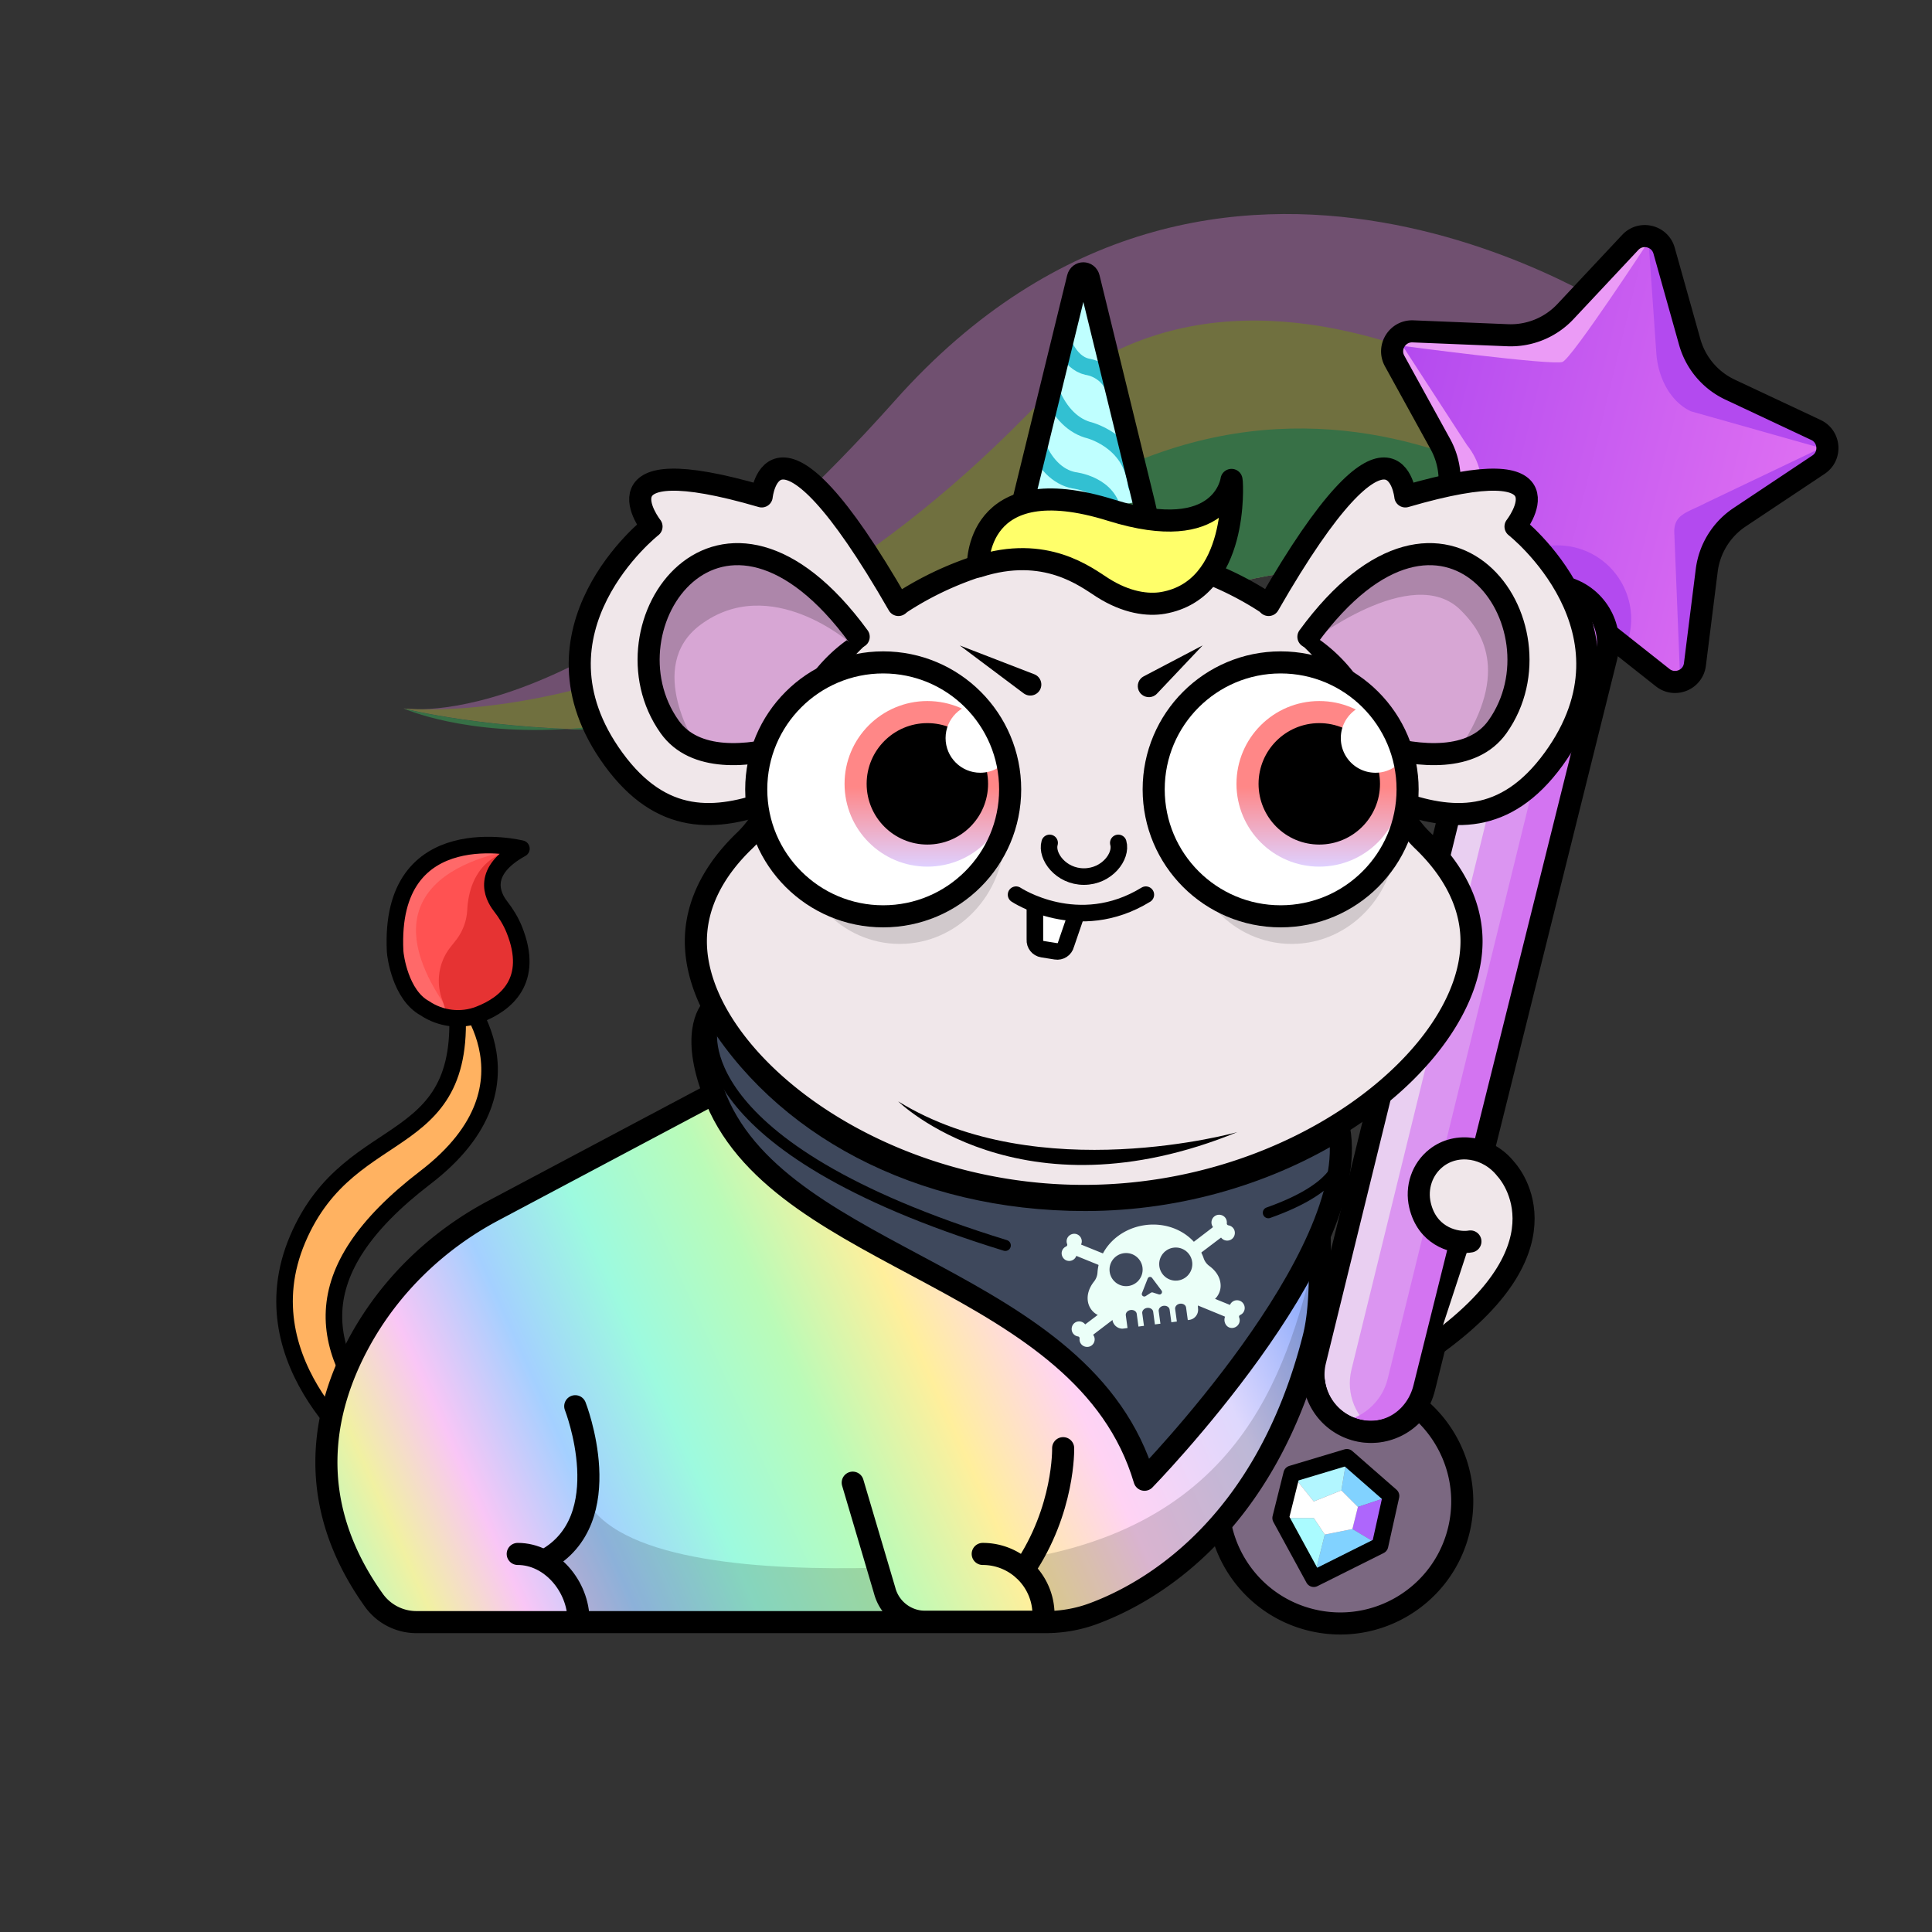
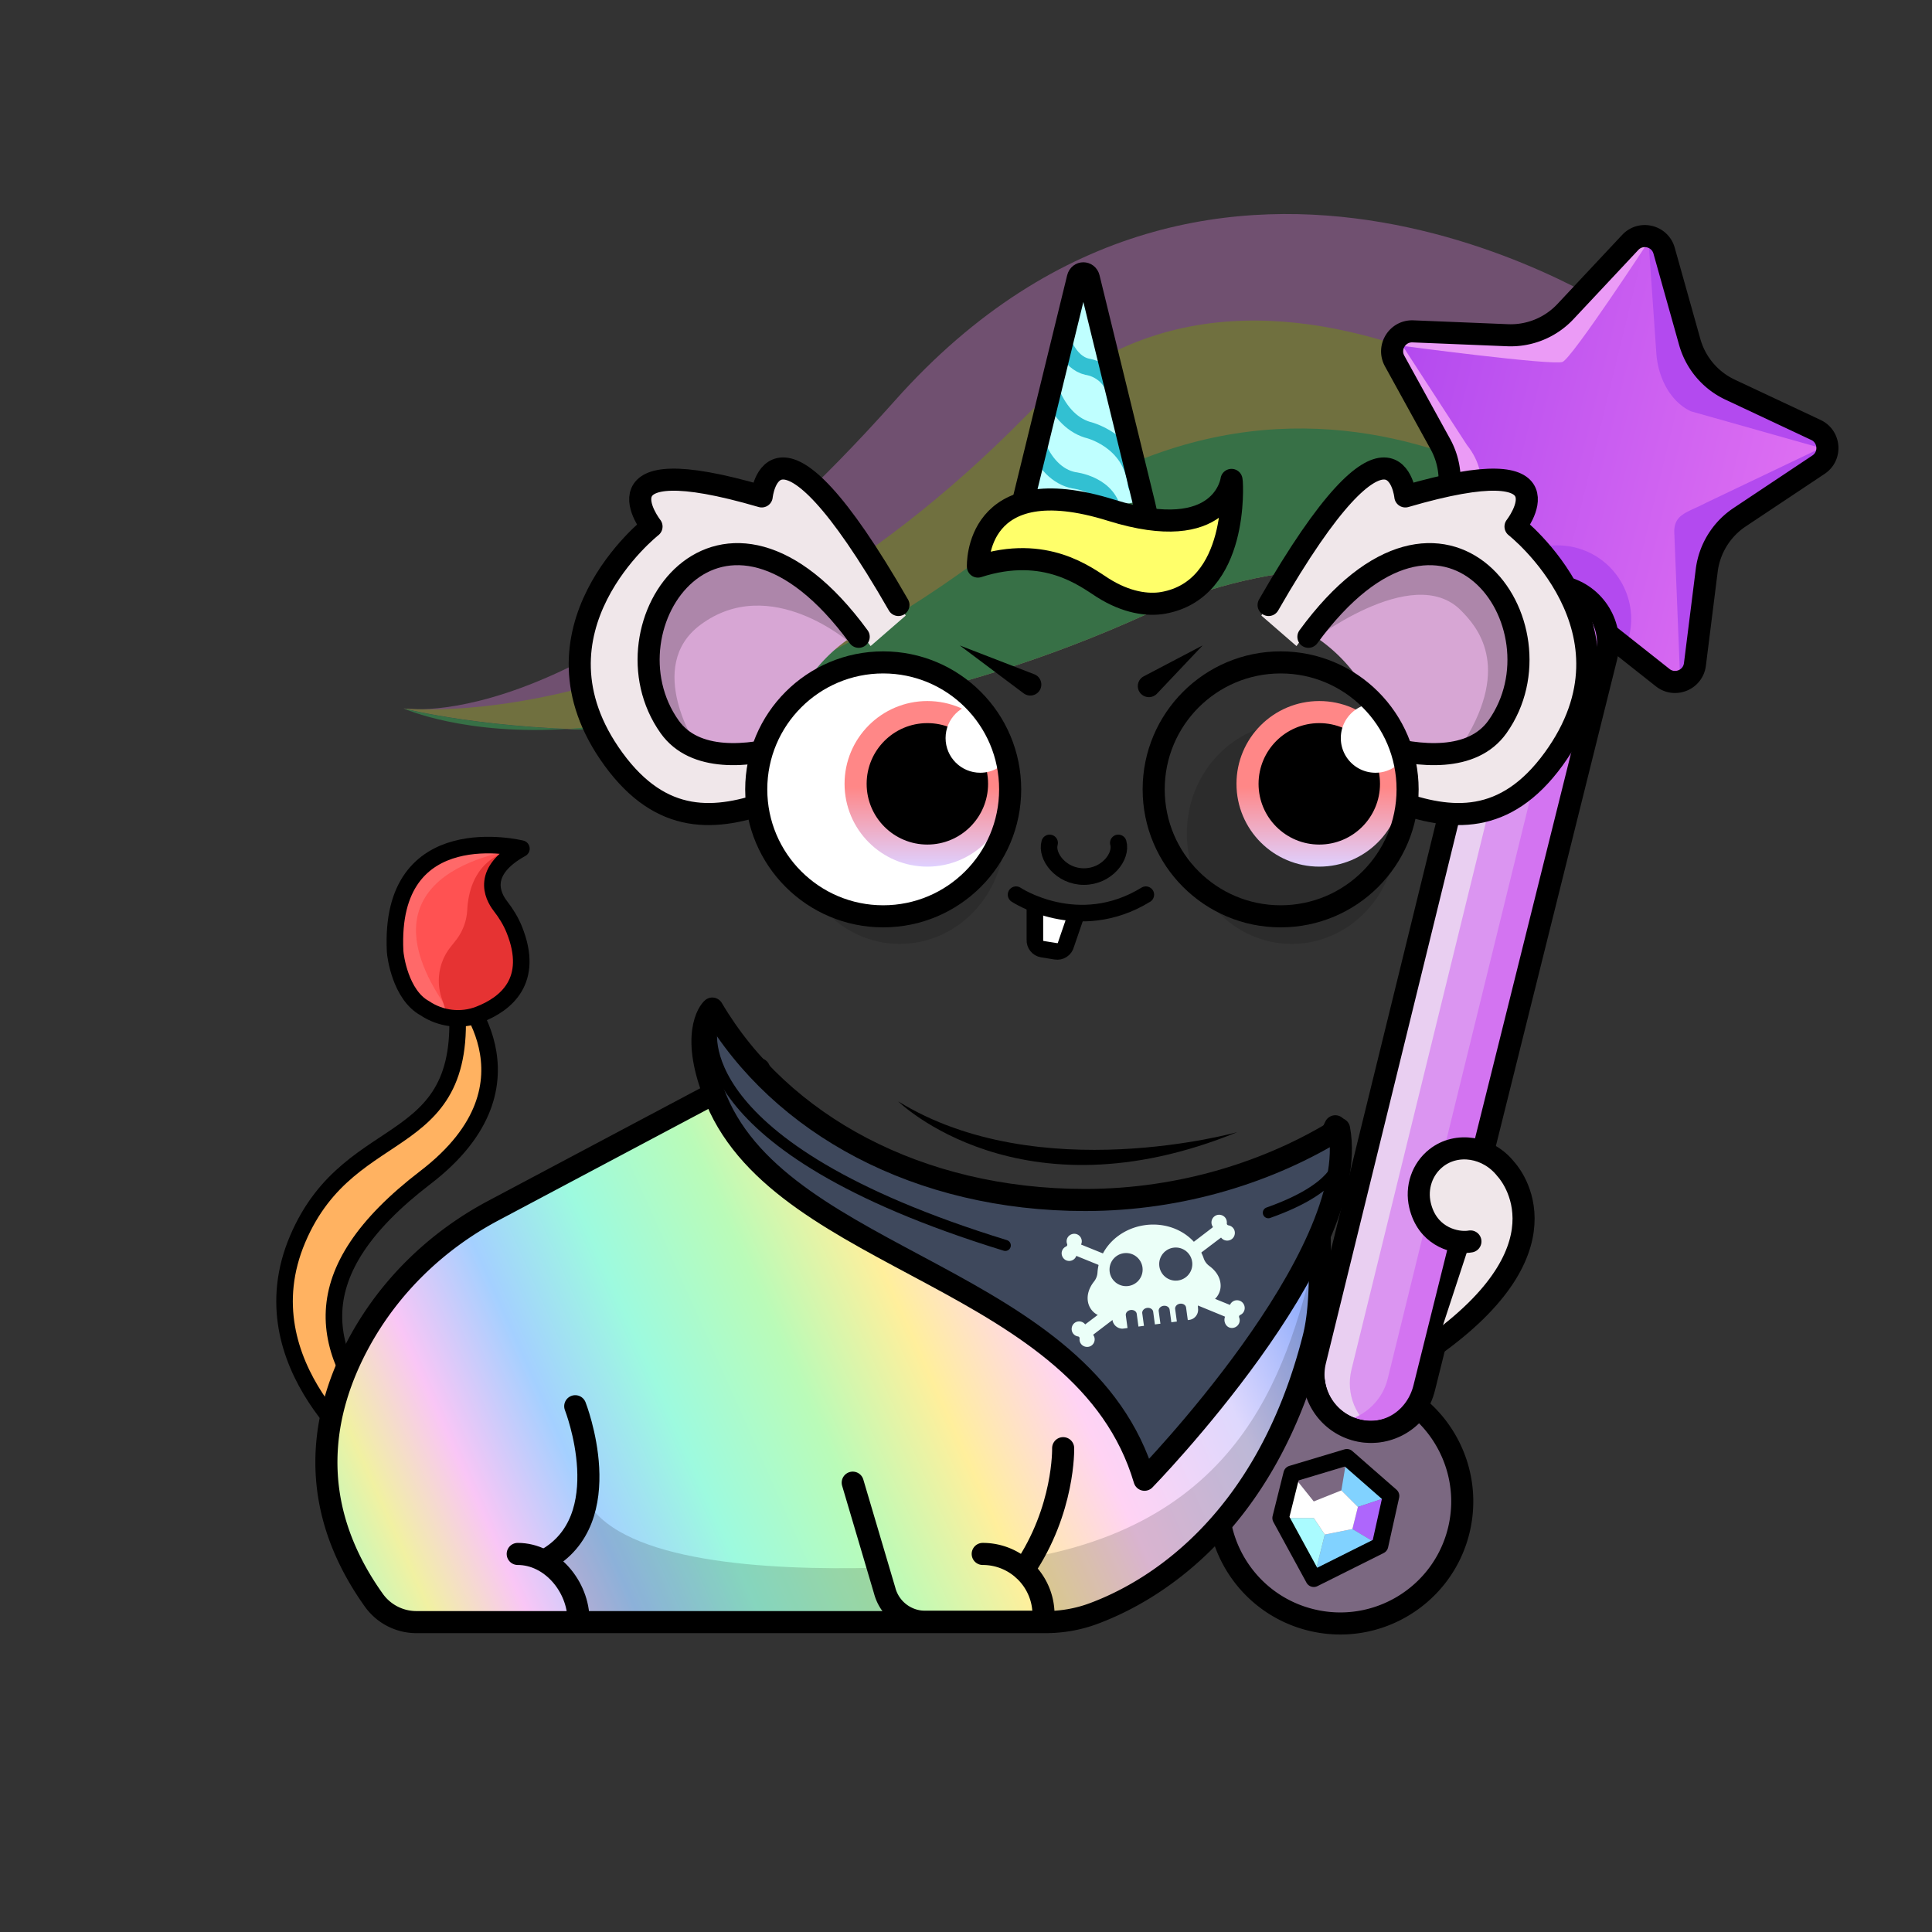
<svg xmlns="http://www.w3.org/2000/svg" version="1.1" viewBox="0 0 350 350">
  <rect x="0" y="0" width="350" height="350" fill="#333333" stroke="none" />
  <path fill="#ffb261" stroke="#000000" stroke-width="3" stroke-linecap="round" stroke-linejoin="round" stroke-miterlimit="10" d="M67.73 264.7s-23.58-17.24-13.81-40.22 32.56-14.36 28.51-45.83c0 0 17.18 17.39-5.37 34.67s-19.48 31.64-6.23 46.38l-3.1 5z" />
  <path fill="#ff5252" d="M94.46 153.74s-24.11-6.01-22.88 18.61c.04.86.2 1.71.46 2.54l.6 1.95c.73 2.37 2.25 4.42 4.31 5.8 2.91 1.96 6.6 2.4 9.87 1.13 4.79-1.86 10.11-6.06 6.35-15.38-.62-1.53-1.49-2.94-2.5-4.24-1.51-1.94-3.59-6.32 3.79-10.41z" />
  <path fill="#ff6969" d="M71.58 172.34c-1.23-24.62 22.88-18.61 22.88-18.61-.41.23-32.46 3.27-12.63 30.1-8.83.17-10.2-10.63-10.25-11.49z" />
  <path fill="#e63333" d="M90.67 164.14c1.01 1.3 10.33 18.86-9.49 20.18L80 180.78a9.83 9.83 0 0 1 1.61-9.2l.94-1.19a9.71 9.71 0 0 0 2.09-5.48c.61-11.09 9.82-11.17 9.82-11.17-7.38 4.09-5.3 8.47-3.79 10.4z" />
  <path fill="none" stroke="#000000" stroke-width="3" stroke-linecap="round" stroke-linejoin="round" stroke-miterlimit="10" d="M94.46 153.74s-24.11-6.01-22.88 18.61c.04.86.97 7.88 5.36 10.29 2.91 1.96 6.6 2.4 9.87 1.13 4.79-1.86 10.11-6.06 6.35-15.38-.62-1.53-1.49-2.94-2.5-4.24-1.5-1.94-3.58-6.32 3.8-10.41z" />
  <g opacity="0.3">
    <path fill="#ff93ff" d="M294.67 57.37s-73.95-50.61-132.5 15.15c-54.99 61.76-89.05 55.82-89.05 55.82s61.78 16.16 134.83-17.18c47.57-21.72 87.17 6.6 87.17 6.6" />
    <path fill="#ffff5a" d="M300.88 89.2s-69.84-59.76-115.2-13.68c-58.01 58.93-112.56 52.82-112.56 52.82s61.78 16.16 134.83-17.18c47.57-21.72 87.17 6.6 87.17 6.6" />
    <path fill="#3fff73" d="M297.4 103.36s-53.76-53.76-114.96-5.88c-65.13 50.95-109.32 30.86-109.32 30.86s61.78 16.16 134.83-17.18c47.57-21.72 87.17 6.6 87.17 6.6" />
  </g>
  <path fill="#eb9bf6" d="m301.47 45.42 4.64 16.53c1.07 3.81 3.74 6.96 7.32 8.64l15.54 7.3c2.55 1.2 2.82 4.73.47 6.29l-14.29 9.52a13.639 13.639 0 0 0-5.96 9.63l-2.14 17.04c-.35 2.8-3.63 4.14-5.84 2.39l-13.47-10.65c-3.1-2.45-7.11-3.43-11-2.69l-16.86 3.23c-2.77.53-5.06-2.17-4.08-4.82l5.97-16.1c1.37-3.71 1.07-7.83-.84-11.29l-8.28-15.04c-1.36-2.47.5-5.48 3.32-5.37l17.15.7a13.6 13.6 0 0 0 10.48-4.29l11.74-12.53c1.93-2.05 5.37-1.21 6.13 1.51z" />
  <linearGradient id="A1" gradientUnits="userSpaceOnUse" x1="232" y1="215" x2="310" y2="215" gradientTransform="matrix(0.971 0.237 -0.237 0.971 77.256 -193.556)">
    <stop offset="0" style="stop-color:#b34aef" />
    <stop offset="1" style="stop-color:#de6ff2" />
  </linearGradient>
  <path fill="url(#A1)" d="M308.63 68.82c.69.43 20.02 10.07 20.02 10.07 2.44 1.14 1.15 3.96-1.1 5.46 0 0-18.35 10.93-18.02 13.94l-3.35 20.6c-.34 2.67-3.46 3.95-5.57 2.28L287.1 110.4c-.71-1.09-7.83-2.83-8.96-2.19l-16.96 3.31c-2.64.51-4.32 1.33-3.39-1.19l8.28-15.53c1.92-2.65 2.73-5.97 2.08-9.18-.01-.04-.01-.07-.02-.11-.38-1.79-1.22-3.45-2.37-4.88L254.1 62.66s26.94 3.58 28.95 2.91c1.67-.56 15.61-21.84 15.61-21.84 1.84-1.98 7.66 23.67 9.97 25.09z" />
  <path fill="#b34aef" d="m294.29 118.71.83-3.4c1.75-7.16-2.63-14.38-9.79-16.13-7.16-1.75-14.38 2.63-16.13 9.79l-.76 3.1 5.79-1.11c5.24-1.01 10.67.32 14.86 3.63l5.2 4.12z" />
  <path fill="#b34aef" d="m328.96 77.88-15.54-7.3a13.602 13.602 0 0 1-7.32-8.64l-4.64-16.53c-.76-2.72-3.08-2.64-2.81-1.7l1.42 20.42c.37 4.59 2.68 8.7 6.25 10.38l23.55 6.65-20.79 9.92c-3.25 1.73-5.85 2.01-5.77 5.34l1.08 26.98c.86.16 2.3-.25 2.65-3.05l2.14-17.04c.49-3.92 2.67-7.44 5.96-9.63l14.29-9.52c2.35-1.55 2.09-5.08-.47-6.28z" />
  <path fill="none" stroke="#000000" stroke-width="4" stroke-linecap="round" stroke-linejoin="round" stroke-miterlimit="10" d="m301.47 45.42 4.64 16.53c1.07 3.81 3.74 6.96 7.32 8.64l15.54 7.3c2.55 1.2 2.82 4.73.47 6.29l-14.29 9.52a13.639 13.639 0 0 0-5.96 9.63l-2.14 17.04c-.35 2.8-3.63 4.14-5.84 2.39l-13.47-10.65c-3.1-2.45-7.11-3.43-11-2.69l-16.86 3.23c-2.77.53-5.06-2.17-4.08-4.82l5.97-16.1c1.37-3.71 1.07-7.83-.84-11.29l-8.28-15.04c-1.36-2.47.5-5.48 3.32-5.37l17.15.7a13.6 13.6 0 0 0 10.48-4.29l11.74-12.53c1.93-2.05 5.37-1.21 6.13 1.51z" />
  <path fill="#db95f1" d="M245.89 259.11c-5.59-1.37-9.01-7.01-7.64-12.59l32.54-132.49c1.37-5.59 7.01-9.01 12.59-7.64 5.59 1.37 9.01 7.01 7.64 12.59l-32.54 132.49c-1.36 5.58-7 9.01-12.59 7.64z" />
  <path fill="#e9cff1" d="m244.83 248.12 32.54-132.49c1.08-4.44 4.86-7.5 9.17-7.89-.95-.61-2-1.08-3.15-1.36-5.59-1.37-11.23 2.06-12.59 7.64l-32.54 132.49c-1.37 5.59 2.06 11.23 7.64 12.59 1.15.28 2.31.35 3.43.25-3.65-2.33-5.59-6.79-4.5-11.23z" />
  <path fill="#d374f1" d="M283.39 106.38c-1.25-.31-2.5-.36-3.7-.22 3.49 2.38 5.32 6.74 4.26 11.08l-32.54 132.49c-1.06 4.34-4.7 7.36-8.89 7.86 1 .68 2.13 1.21 3.38 1.52 5.59 1.37 11.23-2.06 12.59-7.64l32.54-132.49c1.37-5.59-2.05-11.23-7.64-12.6z" />
  <path fill="none" stroke="#000000" stroke-width="4" stroke-linecap="round" stroke-linejoin="round" stroke-miterlimit="10" d="M245.89 259.11c-5.59-1.37-9.01-7.01-7.64-12.59l32.54-132.49c1.37-5.59 7.01-9.01 12.59-7.64 5.59 1.37 9.01 7.01 7.64 12.59l-32.99 132.37c-1.35 5.58-6.55 9.13-12.14 7.76z" />
  <path opacity="0.41" fill="#e3b5f1" d="M256.9 254.97a10.408 10.408 0 0 1-11 4.13c-4.28-1.05-7.29-4.6-7.85-8.71-7.98 1.76-14.67 7.88-16.74 16.35-2.9 11.86 4.36 23.83 16.23 26.73 11.86 2.9 23.83-4.36 26.73-16.23 2.06-8.49-1.07-17.03-7.37-22.27z" />
  <polygon fill="#81d2ff" points="244,264 243,270 246,273 252,271" />
  <polygon fill="#ae66fc" points="245,277 250,280 252,271 246,273" />
  <polygon fill="#81d2ff" points="245,277 240,278 238,286 250,280" />
  <polygon fill="#aafbff" points="240,278 238,275 232,275 238,286" />
-   <polygon fill="#b2f6ff" points="238,272 243,270 244,264 234,267" />
  <polygon fill="#FFFFFF" points="243,270 238,272 234,267 232,275 238,275 240,278 245,277 246,273" />
  <polygon fill="none" stroke="#000000" stroke-width="3" stroke-linecap="round" stroke-linejoin="round" stroke-miterlimit="10" points="250,280 252,271 244,264 234,267 232,275 238,286" />
  <path fill="none" stroke="#000000" stroke-width="4" stroke-linecap="round" stroke-linejoin="round" stroke-miterlimit="10" d="M256.9 254.97a10.408 10.408 0 0 1-11 4.13c-4.28-1.05-7.29-4.6-7.85-8.71-7.98 1.76-14.67 7.88-16.74 16.35-2.9 11.86 4.36 23.83 16.23 26.73 11.86 2.9 23.83-4.36 26.73-16.23 2.06-8.49-1.07-17.03-7.37-22.27z" />
  <linearGradient id="A2" gradientUnits="userSpaceOnUse" x1="61" y1="-678" x2="231" y2="-602" gradientTransform="matrix(1 0 0 -1 0 -388)">
    <stop offset="0" style="stop-color:#b0fbc6" />
    <stop offset="0.079" style="stop-color:#f1f1a2" />
    <stop offset="0.165" style="stop-color:#f9c6f6" />
    <stop offset="0.263" style="stop-color:#a4d0ff" />
    <stop offset="0.37" style="stop-color:#9dfadf" />
    <stop offset="0.498" style="stop-color:#bafbb8" />
    <stop offset="0.616" style="stop-color:#ffef9c" />
    <stop offset="0.737" style="stop-color:#ffd3f4" />
    <stop offset="0.872" style="stop-color:#ded8fd" />
    <stop offset="0.973" style="stop-color:#95b0fc" />
  </linearGradient>
  <path fill="url(#A2)" d="M241.91 204.04c-55.63 29.76-98.12-3.98-104.4-10.36l-48.15 25.64c-10.2 5.42-18.71 13.62-24.24 23.75-6.63 12.14-10.2 28.89 2.61 46.83a9.47 9.47 0 0 0 7.71 3.96H189.4c2.97 0 5.93-.51 8.71-1.55 9.93-3.68 31.1-15.4 39.87-50.01 2.16-8.53.45-22.04 1.27-28.53 0-.04.01-.07.01-.11.02-.17.05-.34.07-.51.57-4.02 1.5-6.96 2.58-9.11z" />
  <g opacity="0.15">
    <path enable-background="new" d="M158.97 284.01c-20.59.54-45.82-1.12-52.37-11.67-8.54 7.71-2.93 21.51-2.93 21.51s32.24-.18 59.06-.55l-3.76-9.29z" />
    <path enable-background="new" d="M188.79 292.81c5.34-.15 8.81-.33 9.32-.51 9.92-3.67 47.92-26.93 40.96-68-4.97 19.03-10.77 50.26-52.17 57.82l1.89 10.69z" />
  </g>
  <path fill="none" stroke="#000000" stroke-width="4" stroke-linecap="round" stroke-linejoin="round" stroke-miterlimit="10" d="m137.51 193.68-4.56 2.49-43.59 23.15c-10.2 5.42-18.71 13.62-24.24 23.75-6.63 12.14-10.2 28.89 2.61 46.83a9.47 9.47 0 0 0 7.71 3.96H189.4c2.97 0 5.93-.51 8.71-1.55 9.93-3.68 31.1-15.4 39.87-50.01 2.16-8.53.45-22.04 1.27-28.53.55-4.34 1.52-7.47 2.65-9.73" />
  <path fill="#f0e7ea" stroke="#000000" stroke-width="4" stroke-linecap="round" stroke-linejoin="round" stroke-miterlimit="10" d="M266.38 224.9c-.22.04-.47.07-.73.08-2.59.13-7.13-1.23-8.4-6.64-.75-3.19.36-6.54 2.94-8.57 3.76-2.95 9.4-2.04 12.61 2.03 0 0 12.72 13.22-12.48 31.58" />
  <path fill="none" stroke="#000000" stroke-width="4" stroke-linecap="round" stroke-miterlimit="10" d="M104.21 254.75s8.09 20.59-5.53 27.93" />
  <path fill="none" stroke="#000000" stroke-width="4" stroke-linecap="round" stroke-miterlimit="10" d="M104.8 293.52c0-6.08-4.93-12.01-11.01-12.01" />
  <path fill="none" stroke="#000000" stroke-width="4" stroke-linecap="round" stroke-miterlimit="10" d="m154.48 268.6 5.78 19.53a7.586 7.586 0 0 0 7.34 5.67h21.44v-1.28c0-6.08-4.93-11.01-11.01-11.01" />
  <linearGradient id="B2" gradientUnits="userSpaceOnUse" x1="223" y1="-635" x2="94" y2="-732" gradientTransform="matrix(1 0 0 -1 0 -388)">
    <stop offset="0" style="stop-color:#f9c6f6" />
    <stop offset="0.181" style="stop-color:#a4d0ff" />
    <stop offset="0.301" style="stop-color:#9dfadf" />
    <stop offset="0.429" style="stop-color:#bafbb8" />
    <stop offset="0.581" style="stop-color:#ffef9c" />
    <stop offset="0.737" style="stop-color:#ffd3f4" />
    <stop offset="0.935" style="stop-color:#d8d9fd" />
  </linearGradient>
  <path fill="url(#B2)" stroke="#000000" stroke-width="4" stroke-linecap="round" stroke-miterlimit="10" d="M185.48 284.37c7.41-10.87 7.12-22.02 7.12-22.02" />
-   <path fill="#f0e7ea" stroke="#000000" stroke-width="4" stroke-miterlimit="10" d="M257.76 152.3a19.986 19.986 0 0 1-5.74-10.57c-4.71-23.97-27.86-42.17-55.7-42.17-27.85 0-50.99 18.2-55.7 42.17-.79 4.03-2.78 7.72-5.74 10.57-5.62 5.4-8.82 11.61-8.82 18.23 0 20.74 31.46 46.12 70.26 46.12s70.26-25.38 70.26-46.12c0-6.62-3.2-12.83-8.82-18.23z" />
  <path fill="#d7a6d4" d="M120.35 131.83c5.49 7.72 13.06 6.23 21.11 3.18l.84-3.05a29.22 29.22 0 0 1 11.52-16.28l.93-.65c-24.23-32.56-48.01-2.36-34.4 16.8z" />
  <path fill="#ad86aa" d="M154.12 116.56c-26.15-36.54-49.2 1.22-27.6 18.96-.32-.25-9.81-14.74.36-22.32 12.72-9.48 27.24 3.36 27.24 3.36z" />
  <path fill="#f0e7ea" d="M137.99 89.93c-31.45-9.2-19.96 5.46-19.96 5.46s-23.91 18.77-6.89 42.14c8.73 11.98 21.19 11.12 31.26 7.44 2.4-.88 3.84-3.32 3.49-5.84l-.65-4.57c-7.7 2.92-18.68 4.51-23.93-2.89-12.97-18.25 11.53-48.65 36.41-14.63l6.36-5.52c-22.8-39.72-26.09-21.59-26.09-21.59z" />
  <path fill="none" stroke="#000000" stroke-width="4" stroke-linecap="round" stroke-linejoin="round" stroke-miterlimit="10" d="M142.82 135.05c-7.29 2.1-16.96 3.02-21.51-3.38-12.97-18.25 9.37-50.33 34.25-16.31" />
  <path fill="none" stroke="#000000" stroke-width="4" stroke-linecap="round" stroke-linejoin="round" stroke-miterlimit="10" d="M162.76 109.6c-22.8-39.72-24.77-19.67-24.77-19.67-31.45-9.2-19.96 5.46-19.96 5.46s-23.91 18.77-6.89 42.14c8.73 11.98 18.55 11.24 28.62 7.56" />
  <path fill="#d7a6d4" d="M272.23 131.83c-5.49 7.72-13.06 6.23-21.11 3.18l-.84-3.05a29.22 29.22 0 0 0-11.52-16.28l-.93-.65c24.23-32.56 48.02-2.36 34.4 16.8z" />
  <path fill="#ad86aa" d="M237.04 116.56c26.1-36.47 52.2 4.68 28.2 17.76 8.52-13.8 2.33-20.81-.6-23.76-8.79-8.84-27.6 6-27.6 6z" />
  <path fill="#f0e7ea" d="M254.6 89.93c31.45-9.2 19.96 5.46 19.96 5.46s23.91 18.77 6.89 42.14c-8.73 11.98-21.19 11.12-31.26 7.44a5.419 5.419 0 0 1-3.49-5.84l.65-4.57c7.7 2.92 18.68 4.51 23.93-2.89 12.97-18.25-11.53-48.65-36.41-14.63l-6.36-5.52C251.3 71.8 254.6 89.93 254.6 89.93z" />
  <path fill="none" stroke="#000000" stroke-width="4" stroke-linecap="round" stroke-linejoin="round" stroke-miterlimit="10" d="M249.77 135.05c7.29 2.1 16.96 3.02 21.51-3.38 12.97-18.25-9.37-50.33-34.25-16.31" />
  <path fill="none" stroke="#000000" stroke-width="4" stroke-linecap="round" stroke-linejoin="round" stroke-miterlimit="10" d="M229.82 109.6c22.8-39.72 24.77-19.67 24.77-19.67 31.45-9.2 19.96 5.46 19.96 5.46s23.91 18.77 6.89 42.14c-8.73 11.98-18.55 11.24-28.62 7.56" />
  <path d="m185.45 125.61-11.58-8.68 13.5 5.22a1.994 1.994 0 1 1-1.44 3.72 2.23 2.23 0 0 1-.48-.26z" />
  <path d="m207.2 122.52 10.67-5.6-8.28 8.75c-.76.81-2.03.84-2.84.08s-.84-2.03-.08-2.84c.16-.15.34-.29.53-.39z" />
  <ellipse id="A5" opacity="0.13" enable-background="new" cx="234" cy="151" rx="19" ry="20" />
-   <circle id="B5" fill="#FFFFFF" cx="232" cy="143" r="23" />
  <linearGradient id="C5" gradientUnits="userSpaceOnUse" x1="239" y1="191" x2="239" y2="223" gradientTransform="matrix(1 0 0 -1 0 350)">
    <stop offset="0.062" style="stop-color:#dfd0ff" />
    <stop offset="0.512" style="stop-color:#ff8787" />
  </linearGradient>
  <circle id="D5" fill="url(#C5)" cx="239" cy="142" r="15" />
  <circle id="E5" cx="239" cy="142" r="11" />
  <path id="F5" fill="#FFFFFF" d="M249.29 127.44c-.04 0-.07-.01-.11-.01-3.47 0-6.28 2.81-6.28 6.28s2.81 6.28 6.28 6.28c2.3 0 4.31-1.24 5.4-3.09a23.34 23.34 0 0 0-5.29-9.46z" />
  <circle id="G5" fill="none" stroke="#000000" stroke-width="4" stroke-miterlimit="10" cx="232" cy="143" r="23" />
  <ellipse id="H5" opacity="0.13" enable-background="new" cx="163" cy="151" rx="19" ry="20" />
  <circle id="I5" fill="#FFFFFF" cx="160" cy="143" r="23" />
  <linearGradient id="J5" gradientUnits="userSpaceOnUse" x1="168" y1="191" x2="168" y2="223" gradientTransform="matrix(1 0 0 -1 0 350)">
    <stop offset="0.062" style="stop-color:#dfd0ff" />
    <stop offset="0.512" style="stop-color:#ff8787" />
  </linearGradient>
  <circle id="K5" fill="url(#J5)" cx="168" cy="142" r="15" />
  <circle id="L5" cx="168" cy="142" r="11" />
  <path id="M5" fill="#FFFFFF" d="M177.69 127.44c-.04 0-.07-.01-.11-.01-3.47 0-6.28 2.81-6.28 6.28s2.81 6.28 6.28 6.28c2.3 0 4.31-1.24 5.4-3.09-1-3.57-2.84-6.8-5.29-9.46z" />
  <circle id="N5" fill="none" stroke="#000000" stroke-width="4" stroke-miterlimit="10" cx="160" cy="143" r="23" />
  <path fill="#FFFFFF" stroke="#000000" stroke-width="3" stroke-linecap="round" stroke-linejoin="round" stroke-miterlimit="10" d="m194.91 165.88-1.8 5.25c-.2.82-1 1.35-1.83 1.21l-2.44-.39c-.83-.13-1.42-.88-1.36-1.72v-5.54" />
  <path fill="none" stroke="#000000" stroke-width="3" stroke-linecap="round" stroke-linejoin="round" stroke-miterlimit="10" d="M184.07 162.08s11.26 7.51 23.51 0" />
  <path fill="none" stroke="#000000" stroke-width="3" stroke-linecap="round" stroke-linejoin="round" stroke-miterlimit="10" d="M202.59 152.7c.69 2.4-2.03 6.09-6.22 6.1-4.19 0-6.91-3.7-6.22-6.1" />
  <path fill="#bfffff" d="M207.07 90.46 196.26 48.4l-10.8 42.02c-.15.63.09 1.28.61 1.68 2.72 2.05 21.14-1.05 21-1.64z" />
  <path fill="none" stroke="#32c0d2" stroke-width="3" stroke-linecap="round" stroke-linejoin="round" stroke-miterlimit="10" d="M187.71 80.14c1.41 3.8 3.89 6.29 6.84 6.87 0 0 6.65.69 7.17 6.3" />
  <path fill="none" stroke="#32c0d2" stroke-width="3" stroke-linecap="round" stroke-linejoin="round" stroke-miterlimit="10" d="M193.01 62.94c1 1.92 2.36 3.14 3.94 3.5 0 0 4.76.51 5.42 6.13" />
  <path fill="none" stroke="#32c0d2" stroke-width="3" stroke-linecap="round" stroke-linejoin="round" stroke-miterlimit="10" d="M190.2 70.44c1.46 3.86 3.82 6.48 6.76 7.4 0 0 8.01 1.77 8.87 10.04" />
  <path fill="none" stroke="#000000" stroke-width="4" stroke-linecap="round" stroke-linejoin="round" stroke-miterlimit="10" d="m207.07 90.46-9.82-40.12c-.27-1.1-1.71-1.1-1.98 0l-9.81 40.08c-.15.63 13.59 13.49 22.54 5.98.48-.4-.79-5.35-.93-5.94z" />
  <path fill="#ffff6a" stroke="#000000" stroke-width="4" stroke-linecap="round" stroke-linejoin="round" stroke-miterlimit="10" d="M223.15 87.32c-.01-.13-.03-.25-.05-.38 0 0-1.52 11.83-21.78 5.5-24.89-7.78-24.16 10.2-24.16 10.2 12.24-3.96 19.58 1.91 22.59 3.82 4.34 2.76 8.22 3.23 10.94 2.76 13.85-2.42 12.46-21.9 12.46-21.9z" />
  <path d="M224.16 205.09s-35.99 10.14-61.45-5.57c0 0 22.04 21.69 61.45 5.57z" />
  <path fill="#3e485c" stroke="#000000" stroke-width="4" stroke-linecap="round" stroke-linejoin="round" stroke-miterlimit="10" d="M242.59 204.51c-12.33 7.64-28.41 12.88-46.01 12.88-30.16 0-55.11-13.6-67.54-34.68-.54.44-4.14 4.89.75 16.56 12.45 29.68 66.64 31.91 77.55 68.8.01-.01 39.54-40.57 35.25-63.56z" />
  <path fill="#ebfff8" d="M221.1 232.46c-.15-1.18-.85-2.26-2.02-3.12-.48-.35-.83-.83-1.02-1.38-1.24-3.66-4.92-6.12-9.15-6.12-.48 0-.97.03-1.45.1-4.74.64-8.38 4.26-8.64 8.61a2.89 2.89 0 0 1-.62 1.6c-.9 1.14-1.29 2.36-1.13 3.54a3.35 3.35 0 0 0 3.31 2.9c.15 0 1.08-.05 1.08-.05l.06.52c.11.94.9 1.64 1.84 1.64.01 0 .35-.04.9-.12l-.31-2.29c-.06-.46.33-.9.88-.97s1.04.24 1.1.7l.31 2.3c.32-.04.65-.09 1-.13l-.31-2.28c-.06-.46.33-.9.88-.97.55-.07 1.04.24 1.1.7l.31 2.29c.33-.04.67-.09 1-.13l-.31-2.27c-.06-.46.33-.9.88-.97.55-.07 1.04.24 1.1.7l.31 2.28c.35-.05.69-.09 1-.13l-.31-2.26c-.06-.46.33-.9.88-.97s1.04.24 1.1.7l.31 2.27c.17-.02.26-.04.26-.04.5-.06.94-.32 1.24-.72.3-.4.42-.89.35-1.39l-.02-.59 1.22-.16c1.83-.28 3.12-1.96 2.87-3.79z" />
  <path fill="#ebfff8" d="M223.41 222.49c-.22-.28-.54-.46-.87-.51a.338.338 0 0 1-.29-.38c.03-.33-.05-.68-.26-.97-.45-.61-1.34-.75-1.95-.3-.63.46-.76 1.35-.29 1.97.02.02-23.15 17.65-23.16 17.63-.46-.61-1.34-.73-1.94-.25-.58.46-.68 1.35-.22 1.93.22.28.53.45.86.5.19.03.31.19.29.38-.04.33.04.67.25.96.44.6 1.32.74 1.92.3.62-.46.74-1.33.28-1.94-.02-.01 23.17-17.63 23.18-17.61.47.62 1.36.73 1.97.25.6-.47.7-1.37.23-1.96z" />
  <path fill="#ebfff8" d="M224.65 235.67c-.71-.31-1.53.02-1.83.73l-26.98-10.94.03-.06a1.37 1.37 0 0 0-.77-1.8c-.69-.27-1.51.09-1.78.78-.13.33-.12.68 0 .99.07.17-.01.36-.18.44-.3.13-.56.38-.7.7-.3.68.03 1.51.71 1.81.71.3 1.52-.03 1.81-.74.01-.02.02-.04.02-.07 0 0 26.96 10.99 26.95 11.02-.3.72.03 1.66.75 1.95.71.28 1.53-.09 1.81-.8.13-.34.12-.69 0-1.01a.35.35 0 0 1 .18-.45c.31-.14.57-.38.71-.72.3-.69-.03-1.54-.73-1.83z" />
  <ellipse fill="#3e485c" cx="213" cy="229" rx="3" ry="3" />
  <ellipse fill="#3e485c" cx="204" cy="230" rx="3" ry="3" />
-   <path fill="#3e485c" d="m207.92 231.61-1.04 2.65c-.16.41.3.78.67.54l.93-.6a.46.46 0 0 1 .38-.05l1.06.34c.42.13.76-.35.5-.7l-1.71-2.28a.455.455 0 0 0-.79.1z" />
  <path fill="none" stroke="#000000" stroke-width="2" stroke-linecap="round" stroke-linejoin="round" stroke-miterlimit="10" d="M129.04 186.09s-5.65 21.46 53.08 39.53" />
  <path fill="none" stroke="#000000" stroke-width="2" stroke-linecap="round" stroke-linejoin="round" stroke-miterlimit="10" d="M242.53 210.4s-.03 4.8-12.76 9.3" />
</svg>